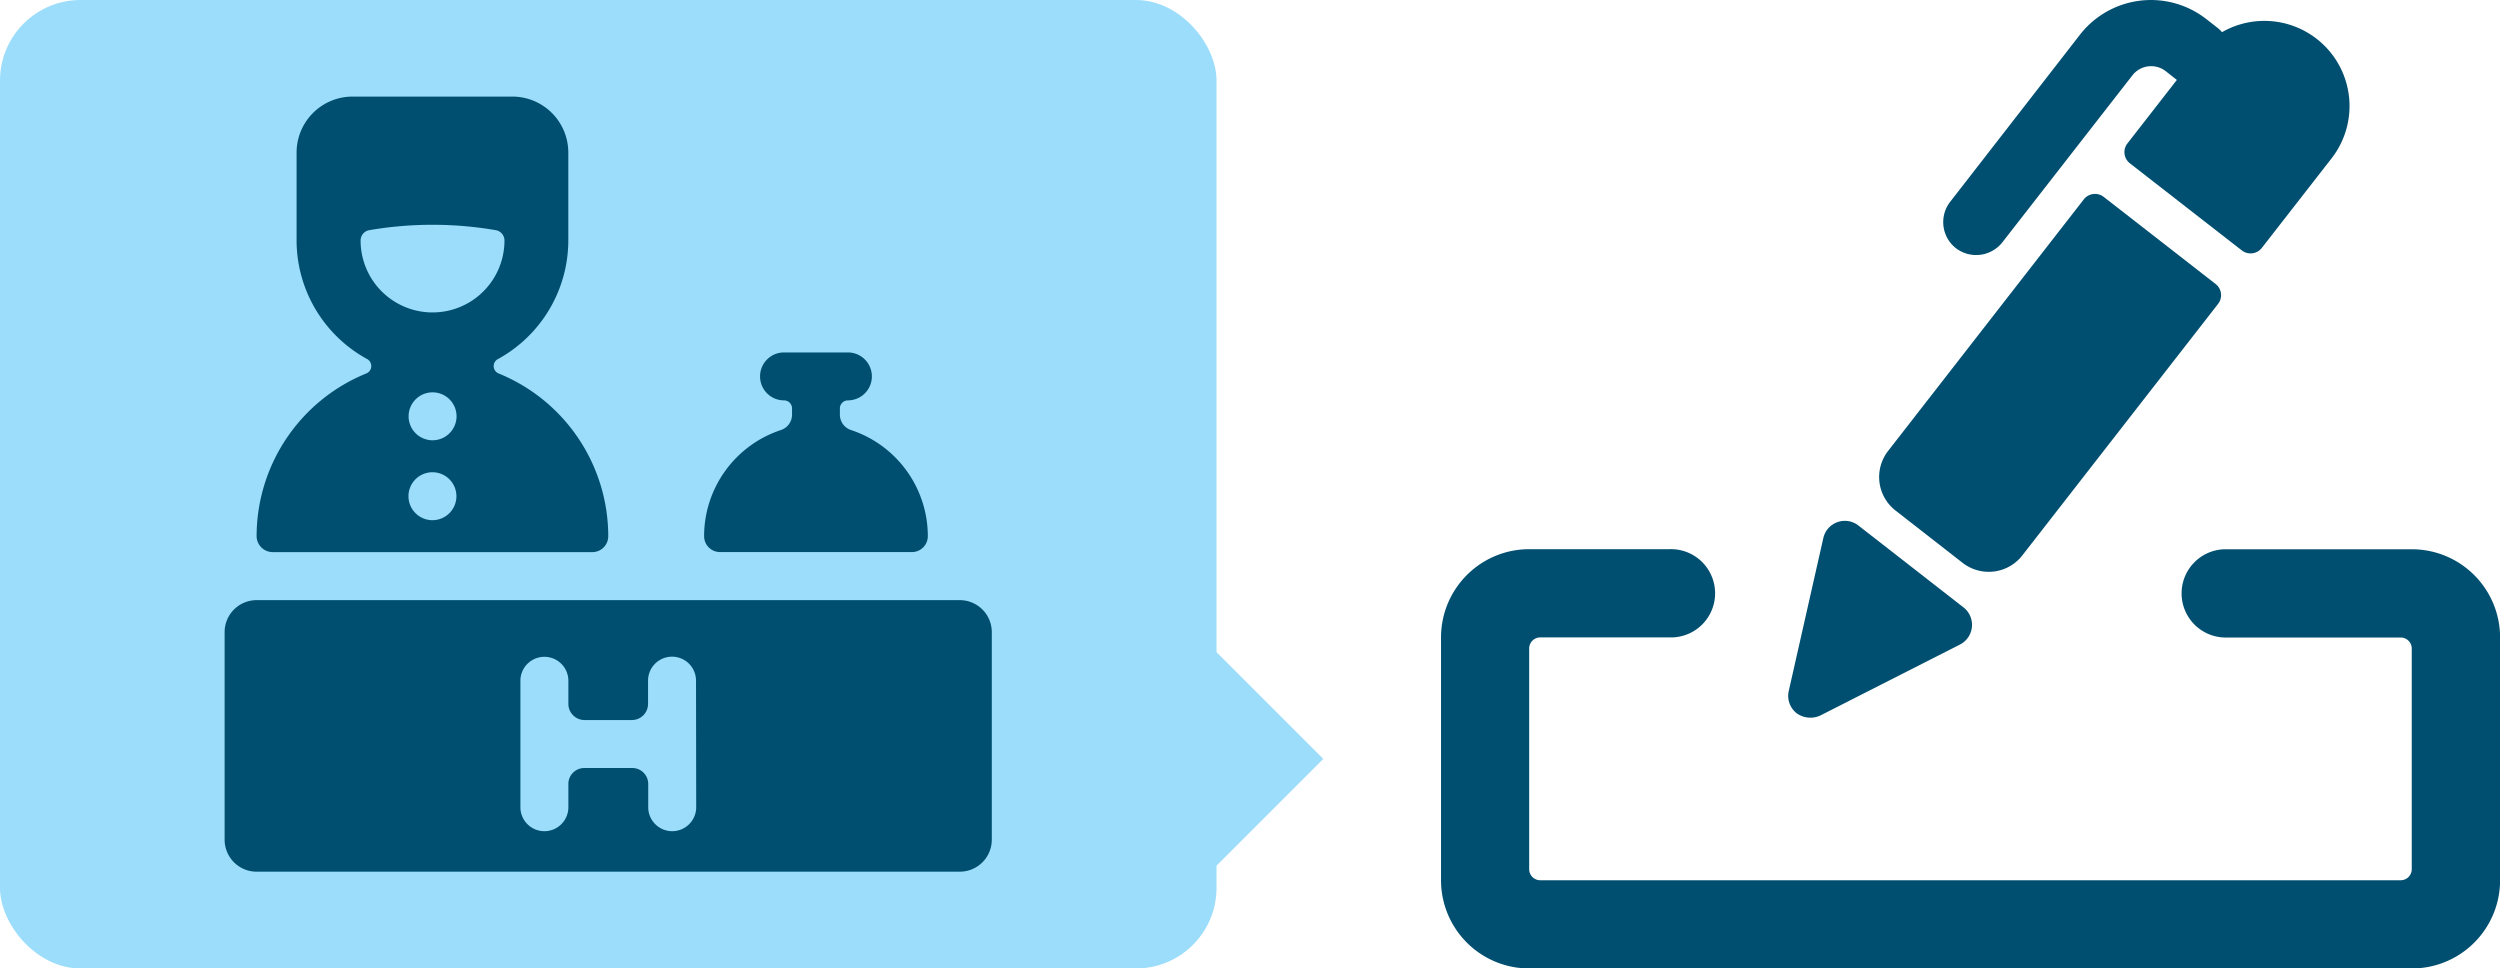
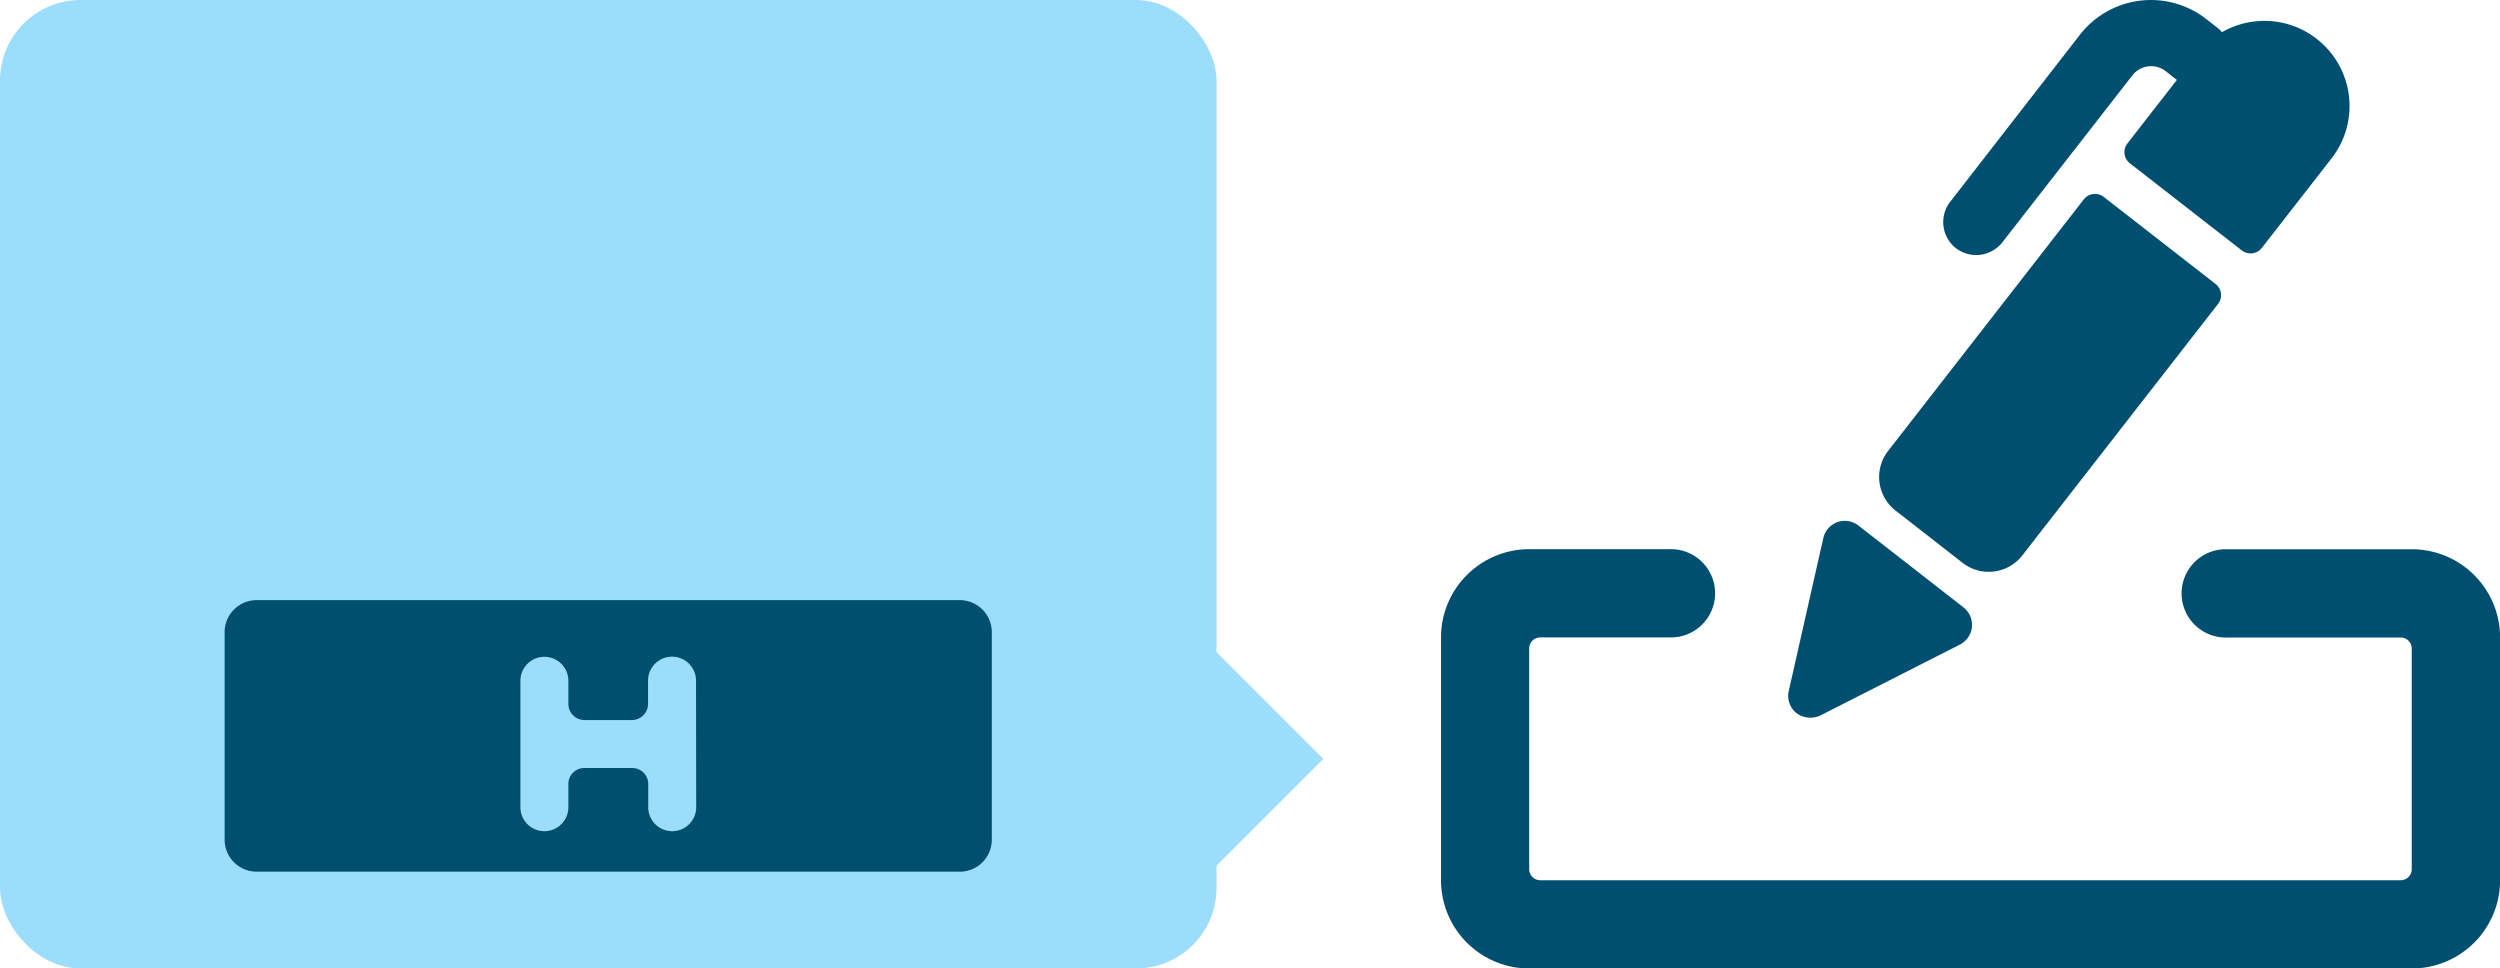
<svg xmlns="http://www.w3.org/2000/svg" id="Layer_1" data-name="Layer 1" width="38.741mm" height="15.008mm" viewBox="0 0 109.818 42.542">
  <defs>
    <style>.cls-1{fill:#9bddfa;}.cls-2{fill:#014f70;}</style>
  </defs>
  <rect class="cls-1" width="53.439" height="42.542" rx="3.541" />
-   <path class="cls-2" d="M31.635,24.251h8.422a.7.7,0,0,0,.7-.7v0a4.918,4.918,0,0,0-3.38-4.663.711.711,0,0,1-.483-.667v-.284a.353.353,0,0,1,.352-.35,1.053,1.053,0,0,0,0-2.106H34.44a1.053,1.053,0,1,0,0,2.106.352.352,0,0,1,.352.35v.284a.711.711,0,0,1-.483.667,4.918,4.918,0,0,0-3.38,4.663.7.7,0,0,0,.7.7Z" />
-   <path class="cls-2" d="M16.086,16.406a7.73,7.73,0,0,0-4.814,7.147.709.709,0,0,0,.709.7H26.028a.7.7,0,0,0,.691-.7,7.727,7.727,0,0,0-4.813-7.147.349.349,0,0,1-.036-.632,5.948,5.948,0,0,0,3.094-5.21V6.7a2.46,2.46,0,0,0-2.457-2.458H15.484A2.461,2.461,0,0,0,13.028,6.7v3.862a5.945,5.945,0,0,0,3.1,5.21.351.351,0,0,1-.037.632ZM19,22.85A1.053,1.053,0,1,1,20.049,21.8h0A1.053,1.053,0,0,1,19,22.85Zm0-3.51a1.053,1.053,0,1,1,1.055-1.051v0A1.056,1.056,0,0,1,19,19.34Zm-3.16-8.776a.459.459,0,0,1,.383-.454,16.433,16.433,0,0,1,5.553,0,.461.461,0,0,1,.384.454,3.16,3.16,0,0,1-6.32,0Z" />
  <path class="cls-2" d="M42.167,26.362h-30.9a1.406,1.406,0,0,0-1.4,1.4v9.128a1.406,1.406,0,0,0,1.4,1.4h30.9a1.406,1.406,0,0,0,1.4-1.4V27.766A1.406,1.406,0,0,0,42.167,26.362ZM30.582,35.49a1.054,1.054,0,0,1-2.107,0V34.436a.7.7,0,0,0-.7-.7H25.667a.7.7,0,0,0-.7.7h0V35.49a1.054,1.054,0,0,1-2.107,0V29.873a1.054,1.054,0,0,1,2.107,0V30.92a.71.71,0,0,0,.7.709h2.1a.71.71,0,0,0,.7-.709V29.867a1.054,1.054,0,0,1,2.107,0Z" />
  <path class="cls-2" d="M85.915,10.9a1.466,1.466,0,0,0,2.041-.253l5.717-7.341a1.043,1.043,0,0,1,1.458-.182l.492.387L93.452,6.3a.622.622,0,0,0,.107.873h0L98.478,11a.626.626,0,0,0,.876-.108l3.063-3.933a3.741,3.741,0,0,0-4.811-5.546,1.291,1.291,0,0,0-.2-.194L96.908.831a3.951,3.951,0,0,0-5.538.689L85.663,8.868A1.456,1.456,0,0,0,85.915,10.9Z" />
  <path class="cls-2" d="M83.262,22.424l2.95,2.3a1.868,1.868,0,0,0,2.622-.326h0l8.6-11.049a.621.621,0,0,0-.107-.873h0L92.411,8.649a.626.626,0,0,0-.876.109L82.94,19.807A1.866,1.866,0,0,0,83.262,22.424Z" />
  <path class="cls-2" d="M78.923,31.331a1.032,1.032,0,0,0,1.036.1l6.139-3.12a.971.971,0,0,0,.157-1.627l-4.62-3.6a.969.969,0,0,0-1.541.55l-1.519,6.717A.969.969,0,0,0,78.923,31.331Z" />
  <path class="cls-2" d="M105.941,24.127H97.726a1.939,1.939,0,0,0,0,3.877h7.731a.485.485,0,0,1,.484.485v9.692a.485.485,0,0,1-.484.485h-37.8a.485.485,0,0,1-.484-.485V28.489A.485.485,0,0,1,67.657,28h5.7a1.939,1.939,0,1,0,0-3.877H67.173A3.877,3.877,0,0,0,63.3,28V38.666a3.876,3.876,0,0,0,3.877,3.876h38.768a3.876,3.876,0,0,0,3.877-3.876V28A3.877,3.877,0,0,0,105.941,24.127Z" />
  <rect class="cls-1" x="50.125" y="30.021" width="6.629" height="6.629" transform="translate(-7.919 47.551) rotate(-45)" />
</svg>